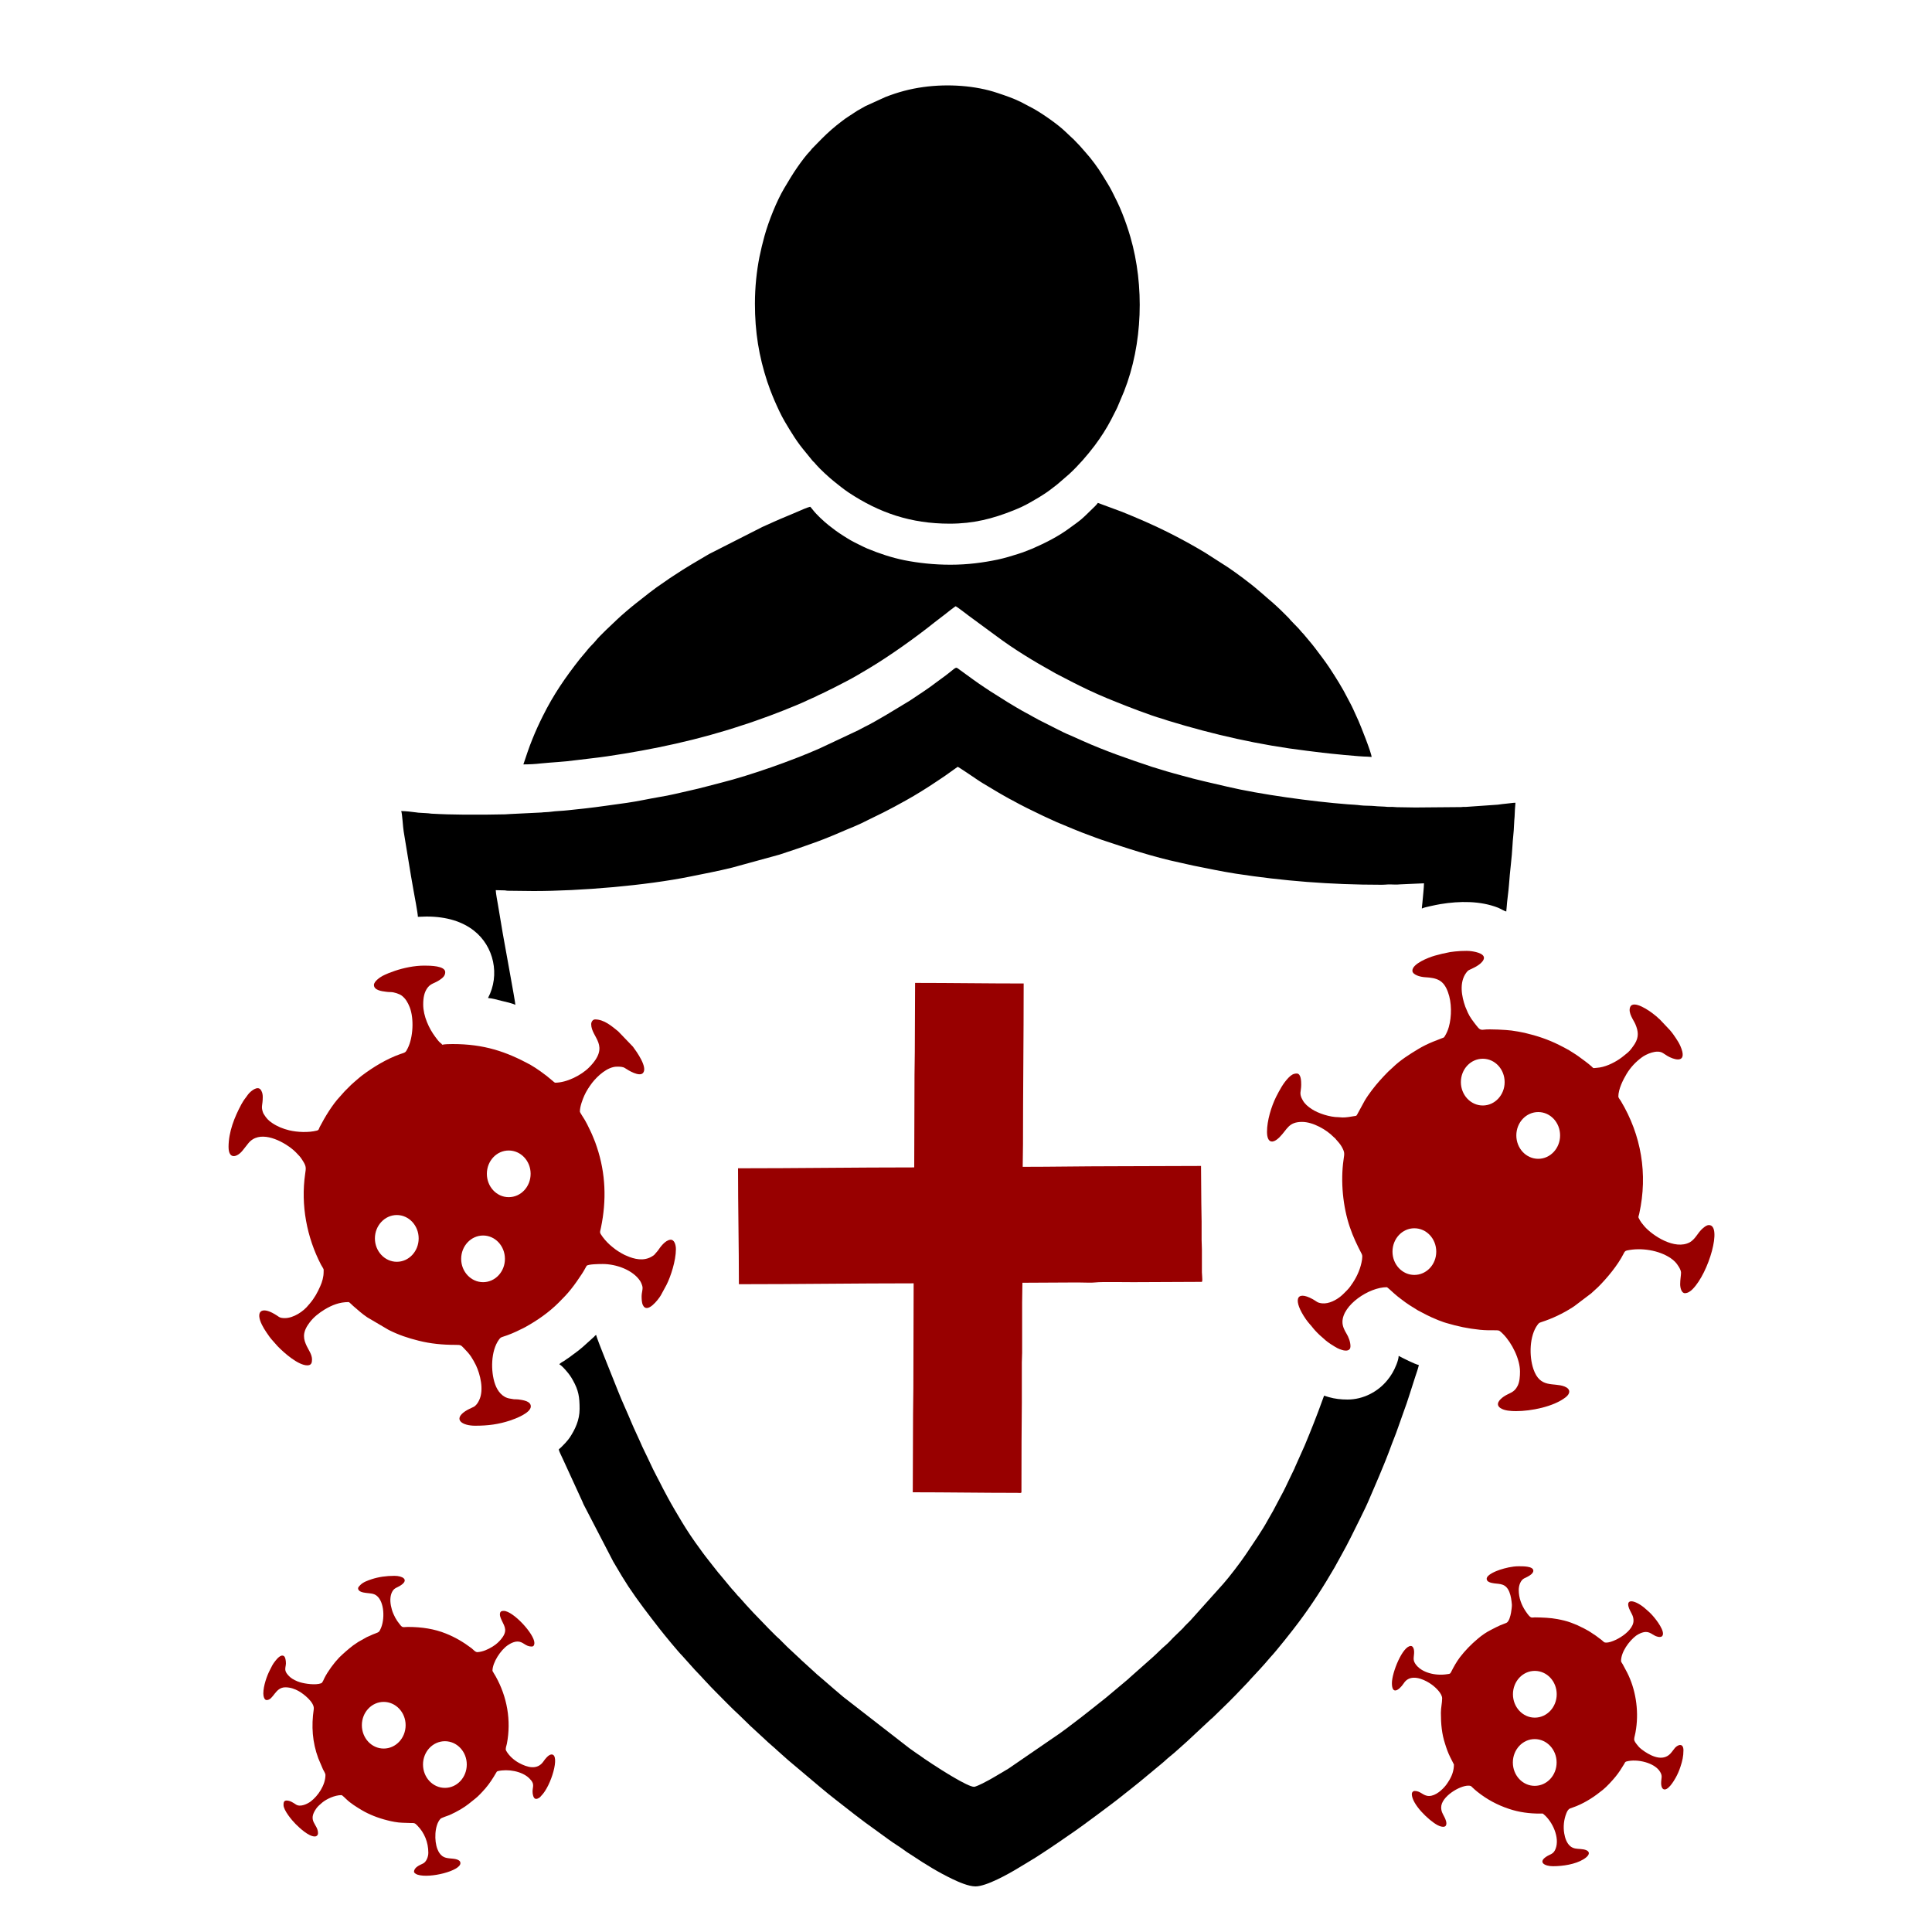
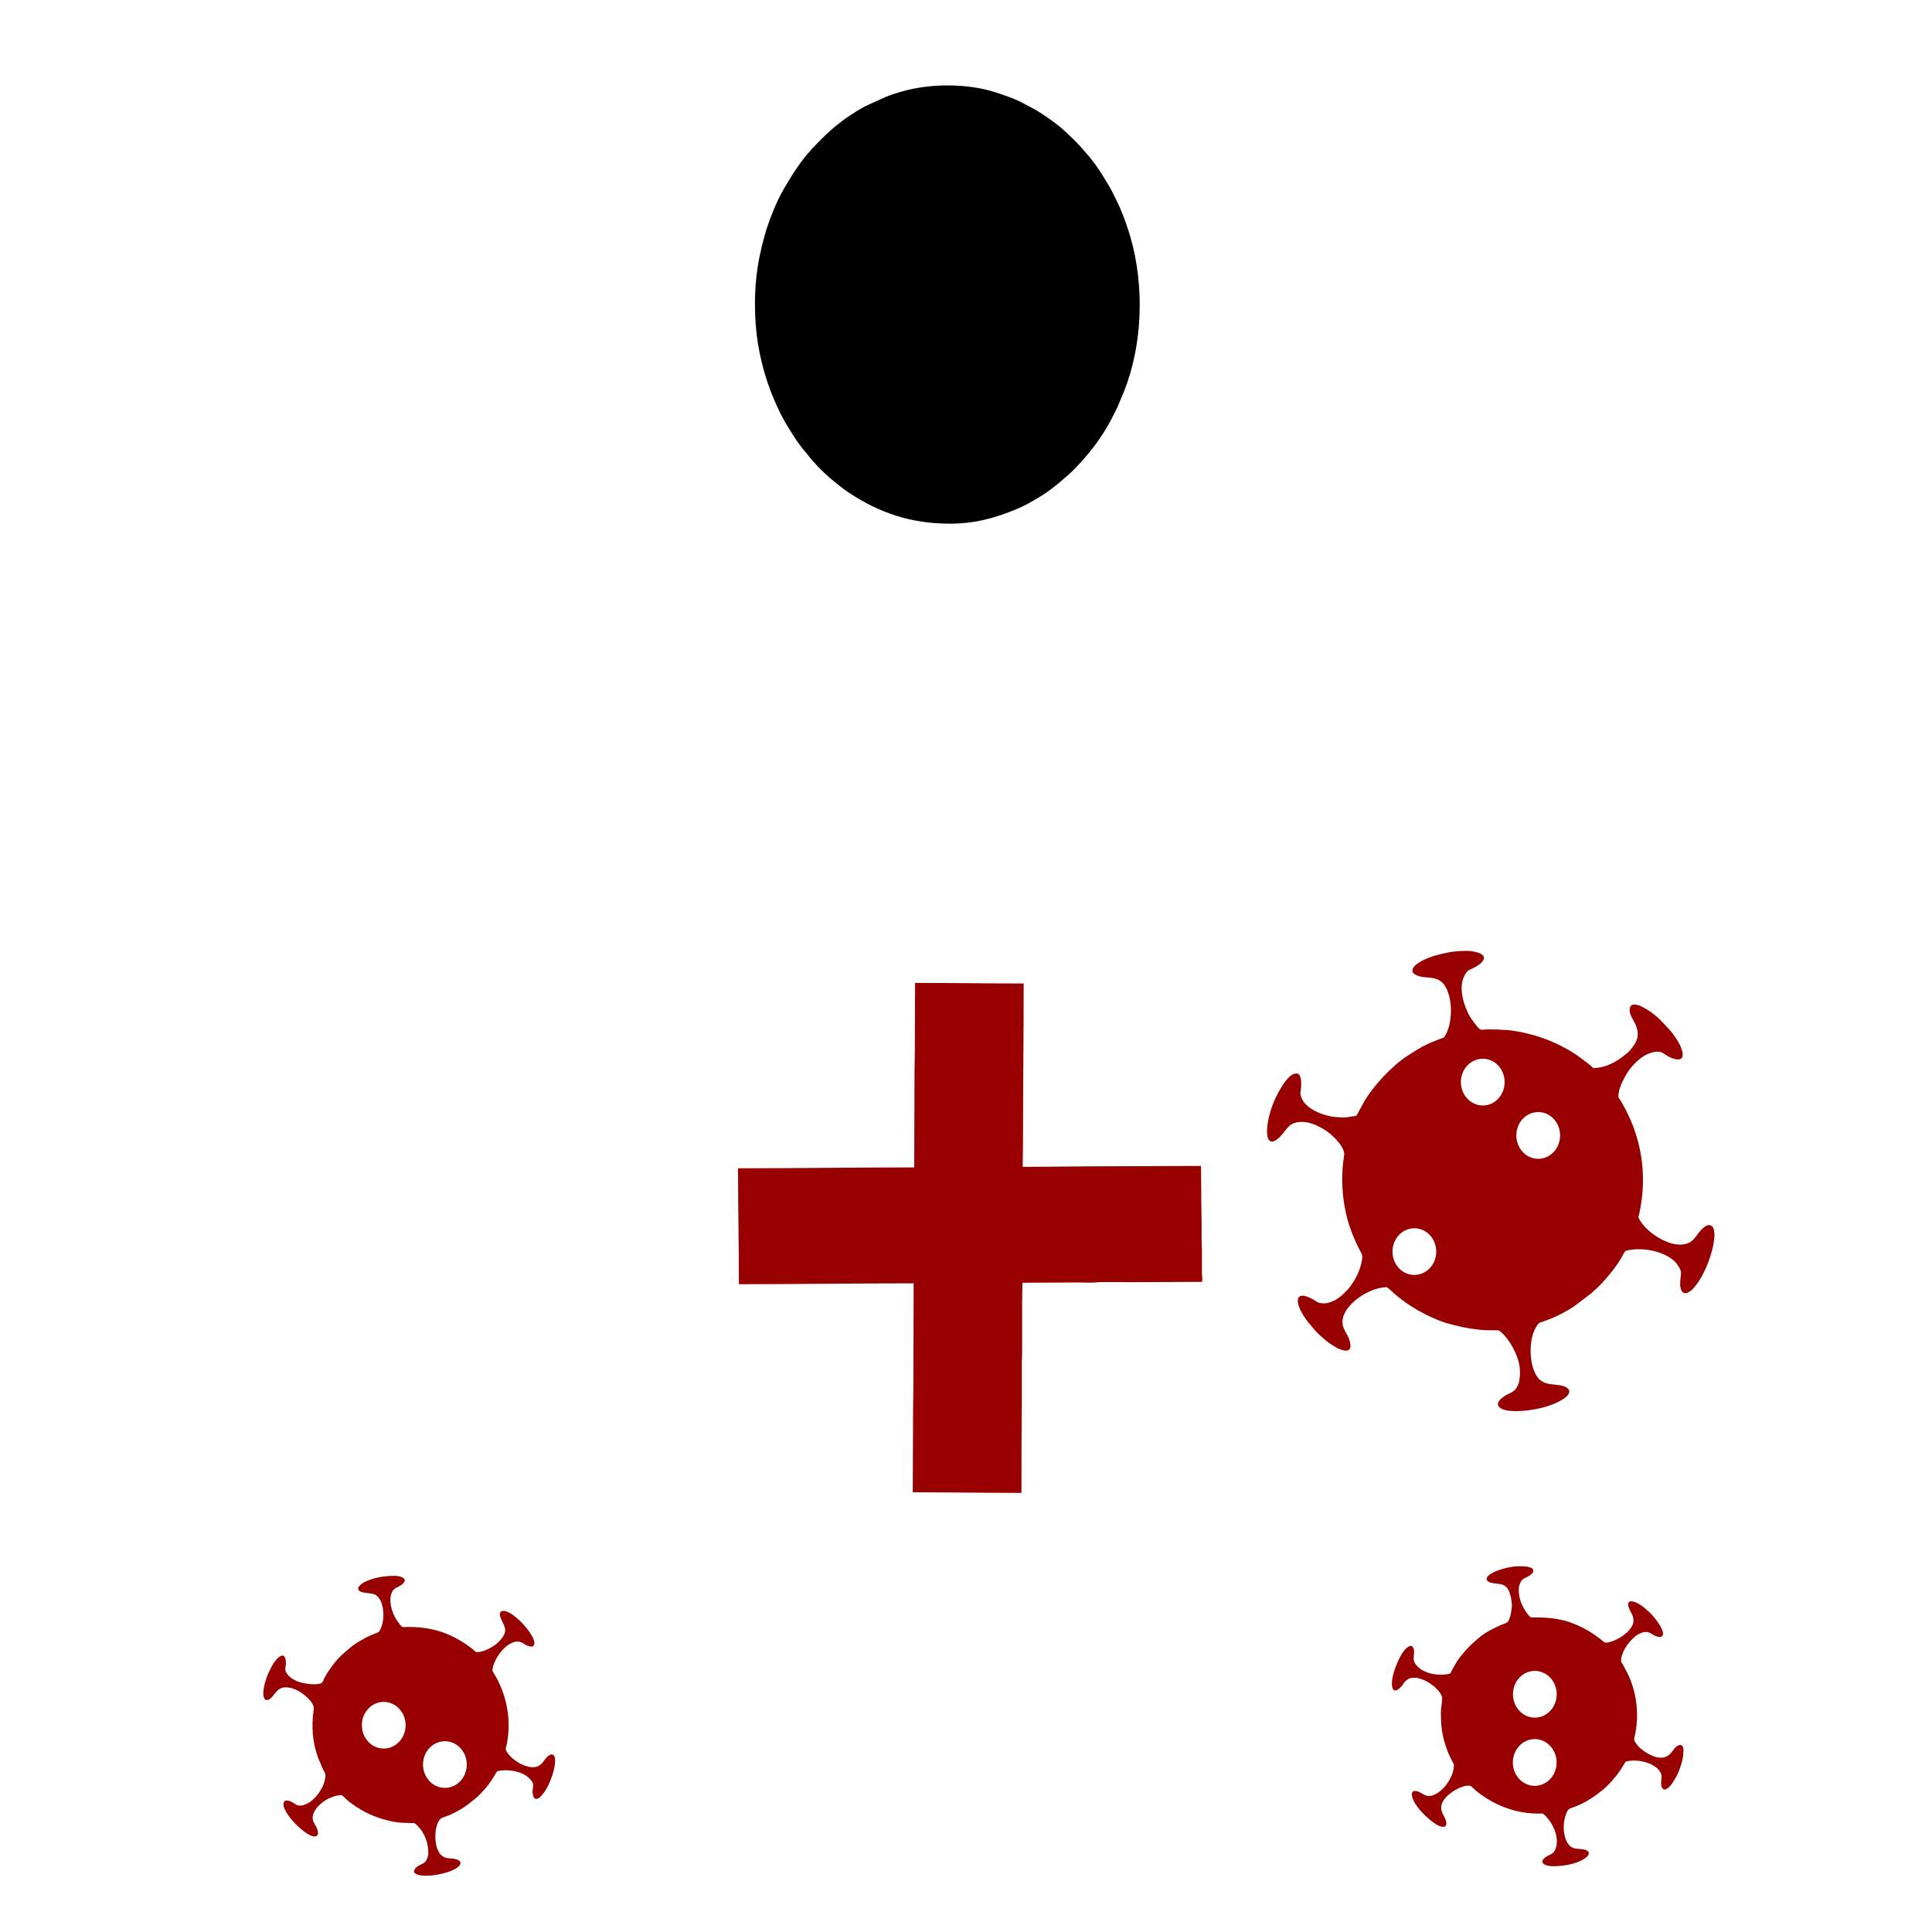
<svg xmlns="http://www.w3.org/2000/svg" xml:space="preserve" width="200px" height="200px" version="1.1" style="shape-rendering:geometricPrecision; text-rendering:geometricPrecision; image-rendering:optimizeQuality; fill-rule:evenodd; clip-rule:evenodd" viewBox="0 0 200 200">
  <defs>
    <style type="text/css">
   
    .fil0 {fill:black}
    .fil1 {fill:#980000}
   
  </style>
  </defs>
  <g id="Layer_x0020_1">
    <g id="_2913244445008">
      <path class="fil0" d="M78.15 31.44c0,2.93 0.41,5.43 1.28,8.08 0.06,0.17 0.11,0.3 0.17,0.47 0.05,0.17 0.12,0.34 0.18,0.5 0.13,0.32 0.24,0.62 0.38,0.94 0.33,0.75 0.67,1.51 1.08,2.21 0.33,0.55 0.65,1.1 1.01,1.64 0.09,0.14 0.18,0.26 0.27,0.4 0.18,0.27 0.37,0.5 0.57,0.76l1.05 1.29c0.06,0.06 0.11,0.1 0.17,0.16 0.07,0.07 0.08,0.1 0.14,0.17 0.46,0.53 1.38,1.37 1.89,1.78 0.49,0.39 0.98,0.79 1.5,1.14 3.18,2.11 6.45,3.23 10.47,3.23 2.48,0 4.46,-0.52 6.57,-1.36 0.16,-0.06 0.29,-0.12 0.46,-0.19 0.6,-0.25 1.19,-0.57 1.74,-0.9 0.16,-0.09 0.28,-0.16 0.43,-0.25 0.14,-0.08 0.26,-0.16 0.4,-0.25 0.53,-0.33 1.04,-0.72 1.53,-1.11l1.24 -1.07c0.97,-0.9 1.85,-1.91 2.66,-2.98 0.61,-0.82 1.19,-1.71 1.67,-2.63l0.56 -1.1c0.04,-0.08 0.06,-0.13 0.1,-0.21l0.69 -1.64c1.94,-4.91 2.12,-10.93 0.66,-15.98 -0.25,-0.86 -0.53,-1.67 -0.85,-2.47 -0.31,-0.79 -0.68,-1.52 -1.06,-2.27 -0.29,-0.58 -0.66,-1.12 -0.99,-1.68 -0.41,-0.69 -1.18,-1.73 -1.72,-2.32 -0.36,-0.39 -0.47,-0.57 -0.93,-1.03 -0.17,-0.16 -0.31,-0.35 -0.49,-0.49 -0.07,-0.06 -0.12,-0.11 -0.18,-0.17l-0.52 -0.49c-0.75,-0.73 -2.33,-1.83 -3.29,-2.37l-1.31 -0.69c-0.76,-0.38 -1.59,-0.66 -2.4,-0.93 -2.29,-0.78 -5.15,-0.97 -7.69,-0.62 -1.39,0.19 -2.64,0.53 -3.92,1.03l-2.07 0.94c-0.28,0.16 -0.56,0.31 -0.85,0.48l-1.19 0.78c-0.13,0.1 -0.25,0.19 -0.39,0.29 -0.76,0.57 -1.47,1.19 -2.13,1.86l-0.99 1.01c-0.07,0.08 -0.08,0.11 -0.15,0.19 -0.48,0.5 -0.92,1.1 -1.32,1.67 -0.51,0.72 -0.95,1.48 -1.4,2.23 -0.79,1.33 -1.62,3.42 -2.04,4.94 -0.2,0.72 -0.36,1.39 -0.52,2.16 -0.29,1.46 -0.47,3.12 -0.47,4.85z" />
-       <path class="fil0" d="M98.39 58.46c-1.69,0 -3.32,-0.18 -4.74,-0.46 -1.34,-0.27 -2.63,-0.7 -3.88,-1.22 -0.31,-0.14 -0.57,-0.26 -0.86,-0.41 -0.3,-0.15 -0.57,-0.28 -0.85,-0.44 -0.27,-0.17 -0.52,-0.3 -0.78,-0.48 -0.27,-0.17 -0.52,-0.34 -0.77,-0.52l-0.72 -0.55c-0.5,-0.4 -1.25,-1.09 -1.62,-1.57 -0.06,-0.08 -0.09,-0.1 -0.14,-0.17 -0.05,-0.06 -0.1,-0.14 -0.16,-0.18 -0.29,0.06 -0.97,0.36 -1.26,0.49l-1.23 0.52c-0.84,0.34 -1.65,0.72 -2.46,1.08l-5.53 2.81c-1.2,0.71 -2.41,1.4 -3.57,2.18 -0.18,0.12 -0.34,0.22 -0.52,0.34 -0.19,0.13 -0.34,0.24 -0.53,0.37 -1.05,0.69 -2.03,1.49 -3.02,2.27 -0.45,0.35 -1.48,1.23 -1.88,1.62 -0.51,0.48 -1.83,1.71 -2.21,2.2 -0.2,0.25 -0.62,0.64 -0.83,0.91 -0.25,0.33 -0.55,0.64 -0.8,0.96 -1.5,1.91 -2.72,3.67 -3.83,5.9 -0.39,0.78 -0.76,1.58 -1.09,2.41 -0.17,0.43 -0.33,0.83 -0.48,1.28l-0.45 1.33c0.6,0 1.22,-0.03 1.81,-0.1 1.17,-0.12 2.35,-0.16 3.5,-0.32 1.15,-0.15 2.24,-0.25 3.38,-0.42 4.76,-0.7 9.47,-1.71 13.97,-3.21 0.48,-0.16 0.96,-0.3 1.43,-0.48 0.46,-0.17 0.96,-0.34 1.42,-0.51l1.38 -0.53c0.67,-0.27 1.98,-0.79 2.68,-1.14 0.21,-0.1 0.43,-0.2 0.65,-0.29 0.12,-0.06 0.2,-0.1 0.31,-0.16 0.13,-0.06 0.22,-0.09 0.34,-0.15 0.43,-0.22 0.86,-0.42 1.28,-0.63l1.26 -0.65c0.8,-0.41 1.66,-0.93 2.43,-1.39 2.07,-1.24 4.73,-3.13 6.72,-4.72l1.08 -0.83c0.36,-0.28 0.72,-0.58 1.1,-0.84 0.16,0.05 0.87,0.62 1.06,0.75 0.1,0.08 0.17,0.13 0.26,0.2l2.91 2.14c1.82,1.36 3.91,2.63 5.88,3.72 0.11,0.06 0.19,0.11 0.3,0.17l1.8 0.93c0.21,0.1 0.41,0.2 0.62,0.31 1.24,0.62 2.52,1.18 3.81,1.69 1.13,0.46 3.64,1.43 4.71,1.72 0.24,0.07 0.44,0.15 0.67,0.22 4.67,1.43 9.46,2.52 14.34,3.11 0.51,0.06 1.1,0.14 1.62,0.2 0.65,0.08 3.87,0.41 4.66,0.41 0.18,0 0.23,0.03 0.43,0.03 -0.04,-0.5 -1.15,-3.26 -1.36,-3.74l-0.54 -1.19c-0.08,-0.19 -0.18,-0.37 -0.27,-0.55l-0.3 -0.57c-0.56,-1.11 -1.23,-2.17 -1.92,-3.22 -0.45,-0.67 -0.95,-1.32 -1.44,-1.97 -0.39,-0.52 -0.84,-1.02 -1.25,-1.52 -0.05,-0.05 -0.07,-0.06 -0.11,-0.11l-0.38 -0.44c-0.24,-0.26 -0.64,-0.64 -0.85,-0.88 -0.08,-0.1 -0.1,-0.14 -0.2,-0.23 -0.15,-0.15 -0.28,-0.28 -0.43,-0.43 -0.43,-0.44 -1.08,-1.04 -1.55,-1.43l-0.91 -0.79c-0.08,-0.06 -0.16,-0.13 -0.24,-0.2 -0.74,-0.66 -2.34,-1.84 -3.15,-2.38l-2.34 -1.5c-1.26,-0.76 -2.56,-1.47 -3.88,-2.13 -1.54,-0.77 -3.12,-1.45 -4.73,-2.1l-2.49 -0.92c-0.08,0.12 -0.2,0.25 -0.31,0.36l-1.03 1c-0.45,0.44 -1,0.82 -1.51,1.19 -1.2,0.9 -2.55,1.58 -3.92,2.18l-0.97 0.38c-0.17,0.05 -0.35,0.12 -0.51,0.17 -0.68,0.22 -1.39,0.43 -2.12,0.59 -1.49,0.31 -3.09,0.53 -4.89,0.53z" />
-       <path class="fil0" d="M57.91 141.25c0.19,0.05 0.65,0.58 0.77,0.73 0.26,0.3 0.43,0.55 0.63,0.91 0.58,1.04 0.69,1.71 0.69,2.97 0,1.16 -0.48,2.13 -1.01,2.94 -0.06,0.08 -0.11,0.14 -0.17,0.23 -0.18,0.23 -0.36,0.42 -0.57,0.63 -0.08,0.07 -0.12,0.13 -0.2,0.2 -0.07,0.07 -0.15,0.11 -0.21,0.19 0.07,0.28 0.29,0.67 0.41,0.95l2.06 4.49c0.04,0.09 0.06,0.17 0.11,0.26l3.06 5.9c0.08,0.15 0.17,0.29 0.26,0.44 0.42,0.72 0.85,1.44 1.31,2.14 1,1.51 2.11,2.94 3.22,4.37 0.44,0.57 1.97,2.43 2.36,2.81l1.3 1.45c0.74,0.76 1.44,1.57 2.2,2.32 0.8,0.8 1.58,1.62 2.41,2.38l1.06 1.03c0.07,0.07 0.11,0.12 0.18,0.17l1.44 1.33c0.36,0.36 0.99,0.86 1.28,1.15l0.91 0.81c0.08,0.07 0.1,0.08 0.18,0.16l3.37 2.84c0.26,0.22 0.5,0.42 0.76,0.63 0.26,0.2 0.51,0.4 0.77,0.61 0.97,0.77 3.02,2.37 3.91,2.98l1.61 1.17c0.53,0.39 1.11,0.73 1.64,1.12 0.26,0.2 0.54,0.36 0.81,0.54 1.33,0.89 2.7,1.73 4.14,2.42 0.63,0.3 1.66,0.76 2.38,0.76 1.14,0 3.45,-1.31 4.36,-1.86l1.44 -0.87c0.17,-0.11 0.31,-0.19 0.49,-0.3l0.95 -0.62c0.33,-0.21 0.63,-0.42 0.94,-0.63 0.16,-0.1 0.3,-0.2 0.46,-0.31l0.91 -0.63c0.96,-0.64 2.24,-1.59 3.18,-2.29 0.9,-0.68 1.8,-1.33 2.67,-2.04l0.86 -0.68c1.02,-0.8 2,-1.66 3,-2.47 0.28,-0.22 0.55,-0.5 0.83,-0.72 0.39,-0.3 1.38,-1.2 1.88,-1.65l2.42 -2.26c0.1,-0.07 0.13,-0.1 0.22,-0.19l1.57 -1.53c0.26,-0.27 0.52,-0.52 0.78,-0.79l1.34 -1.4c0.08,-0.08 0.09,-0.13 0.18,-0.21l0.92 -0.99c0.08,-0.1 0.1,-0.12 0.19,-0.21 0.26,-0.27 0.49,-0.56 0.74,-0.84 0.07,-0.07 0.09,-0.11 0.17,-0.2 0.65,-0.68 2.4,-2.9 2.97,-3.67 1.35,-1.8 2.57,-3.7 3.7,-5.65l0.69 -1.25c0.72,-1.27 1.34,-2.58 1.99,-3.88 0.32,-0.64 0.72,-1.47 1,-2.15l0.46 -1.07c0.16,-0.38 0.32,-0.73 0.47,-1.1 0.15,-0.37 0.31,-0.75 0.46,-1.11 0.15,-0.38 0.31,-0.74 0.45,-1.13 0.07,-0.2 0.14,-0.34 0.21,-0.55 0.27,-0.76 0.59,-1.49 0.85,-2.26l0.62 -1.75c0.31,-0.79 0.86,-2.61 1.16,-3.51 0.13,-0.39 0.28,-0.81 0.37,-1.2 -0.44,-0.1 -1.64,-0.71 -2.09,-0.95 -0.01,0.49 -0.41,1.37 -0.65,1.77 -0.17,0.28 -0.31,0.49 -0.51,0.73 -0.97,1.21 -2.51,2.02 -4.13,2.02 -0.68,0 -1.31,-0.07 -1.94,-0.25 -0.15,-0.05 -0.34,-0.11 -0.49,-0.15 -0.05,0.11 -0.11,0.31 -0.16,0.43 -0.57,1.59 -1.2,3.17 -1.85,4.73l-1.02 2.28c-0.03,0.09 -0.04,0.13 -0.09,0.21 -0.13,0.28 -0.26,0.54 -0.39,0.81 -0.32,0.66 -0.63,1.35 -0.99,1.99l-0.63 1.19c-0.19,0.39 -0.44,0.76 -0.64,1.14 -0.69,1.27 -1.53,2.44 -2.33,3.65 -0.55,0.82 -1.72,2.35 -2.35,3.06l-3.4 3.79c-0.21,0.21 -0.41,0.4 -0.6,0.6 -0.06,0.07 -0.07,0.09 -0.13,0.16l-1.06 1.03c-0.24,0.25 -0.47,0.51 -0.74,0.74 -0.48,0.4 -0.92,0.88 -1.4,1.3l-2.38 2.11c-0.06,0.06 -0.08,0.09 -0.16,0.15l-2.29 1.92c-1.15,0.9 -2.18,1.75 -3.37,2.64 -0.46,0.35 -0.9,0.69 -1.37,1.02l-5.33 3.66c-0.9,0.52 -1.75,1.07 -2.68,1.53 -0.16,0.08 -0.72,0.35 -0.88,0.35 -0.66,0 -3.47,-1.8 -4.32,-2.36 -0.28,-0.19 -0.53,-0.36 -0.81,-0.54 -0.14,-0.09 -0.25,-0.18 -0.38,-0.27 -0.14,-0.09 -0.26,-0.19 -0.4,-0.27 -0.27,-0.18 -0.52,-0.38 -0.79,-0.56l-6.8 -5.28c-0.25,-0.2 -0.47,-0.4 -0.73,-0.62 -0.07,-0.06 -0.09,-0.07 -0.17,-0.14l-0.9 -0.78c-0.36,-0.33 -0.93,-0.77 -1.25,-1.09l-1.24 -1.13c-0.13,-0.1 -0.22,-0.23 -0.35,-0.33l-1.21 -1.13c-0.06,-0.06 -0.11,-0.11 -0.17,-0.17l-0.66 -0.66c-0.13,-0.12 -0.23,-0.19 -0.35,-0.32 -0.24,-0.23 -0.45,-0.45 -0.68,-0.68l-1.65 -1.71c-0.48,-0.52 -0.97,-1.04 -1.43,-1.58 -0.06,-0.07 -0.11,-0.1 -0.17,-0.17 -0.21,-0.26 -0.41,-0.48 -0.63,-0.72l-1.21 -1.46c-0.06,-0.07 -0.09,-0.09 -0.15,-0.17l-1.04 -1.32c-0.2,-0.27 -0.4,-0.5 -0.59,-0.77 -0.1,-0.15 -0.18,-0.25 -0.28,-0.39 -0.67,-0.9 -1.3,-1.84 -1.88,-2.8 -0.51,-0.85 -1.01,-1.69 -1.48,-2.56l-0.47 -0.88c-0.44,-0.89 -0.94,-1.77 -1.35,-2.68 -0.34,-0.75 -0.74,-1.49 -1.06,-2.26l-0.64 -1.4c-0.06,-0.15 -0.14,-0.32 -0.2,-0.46 -0.46,-1.12 -0.97,-2.18 -1.41,-3.3l-1.53 -3.83c-0.08,-0.21 -0.71,-1.77 -0.73,-1.98 -0.11,0.03 -0.15,0.11 -0.22,0.18l-1.13 1.02c-0.16,0.13 -0.31,0.26 -0.48,0.4l-0.98 0.73c-0.19,0.12 -0.34,0.23 -0.51,0.35 -0.12,0.08 -0.46,0.23 -0.49,0.37z" />
-       <path class="fil0" d="M50.36 84.33l-2.42 0c-0.59,0 -1.1,-0.03 -1.66,-0.03 -0.3,0 -0.49,-0.03 -0.8,-0.03l-0.82 -0.04c-0.39,-0.06 -0.79,-0.06 -1.18,-0.09 -0.1,0 -0.27,-0.02 -0.39,-0.04 -0.46,-0.06 -1.11,-0.14 -1.56,-0.14 0.11,0.21 0.18,1.68 0.26,2.12 0.35,2.04 0.65,4.08 1.02,6.11 0.07,0.38 0.45,2.39 0.45,2.72l0.89 -0.03c2.11,0 3.72,0.53 4.91,1.46 2.07,1.62 2.72,4.59 1.46,6.97 0.43,0.04 1.04,0.2 1.45,0.31 0.39,0.09 1.05,0.24 1.38,0.4 0,-0.3 -1.16,-6.51 -1.3,-7.37l-0.5 -2.98c-0.06,-0.35 -0.22,-1.18 -0.23,-1.52 0.3,0 0.53,0.02 0.87,0.02 0.18,0 0.22,0.04 0.39,0.04l2.65 0.03c4.82,0 11.58,-0.56 16.22,-1.5 1.48,-0.3 2.91,-0.57 4.36,-0.93l4.88 -1.34 2.01 -0.67c0.86,-0.31 1.74,-0.6 2.6,-0.94 1.06,-0.41 2.08,-0.88 3.12,-1.3 0.51,-0.21 1.02,-0.46 1.51,-0.71l1.49 -0.73c0.41,-0.2 0.77,-0.41 1.17,-0.61l1.15 -0.63c1.12,-0.62 2.23,-1.32 3.29,-2.03 0.54,-0.36 1.07,-0.71 1.59,-1.1l0.52 -0.37c0.1,0.02 1.76,1.15 2.07,1.36 0.18,0.13 0.35,0.22 0.53,0.34l1.64 0.98c0.18,0.1 0.35,0.21 0.54,0.31l0.55 0.31c0.12,0.06 0.18,0.09 0.29,0.15 0.98,0.55 2.15,1.12 3.16,1.6 0.11,0.06 0.19,0.08 0.3,0.14l1.18 0.54c1.13,0.46 2.25,0.96 3.4,1.37 0.42,0.15 0.83,0.32 1.26,0.46 2.64,0.88 5.31,1.77 8.05,2.35l1.43 0.32c1.46,0.29 2.91,0.6 4.38,0.83 4.89,0.75 9.73,1.15 15.12,1.15 0.24,0 0.42,-0.02 0.61,-0.03 0.39,-0.02 0.92,0.04 1.28,-0.01l2.48 -0.11c0,0.44 -0.12,1.45 -0.16,1.97 -0.01,0.19 -0.06,0.43 -0.06,0.64 0.27,-0.13 0.65,-0.18 0.94,-0.26 0.33,-0.08 0.68,-0.14 1,-0.2 1.95,-0.32 4.11,-0.35 5.96,0.38 0.24,0.1 0.63,0.34 0.84,0.39 0,-0.13 0.02,-0.19 0.03,-0.34 0.05,-0.79 0.19,-1.64 0.25,-2.43 0.09,-1.39 0.3,-2.77 0.37,-4.18 0.02,-0.46 0.09,-0.96 0.12,-1.42l0.06 -1.08c0,-0.17 0.03,-0.19 0.03,-0.36 0.01,-0.49 0.05,-0.99 0.09,-1.45 -0.29,0 -0.62,0.07 -0.92,0.09 -0.28,0.03 -0.6,0.06 -0.91,0.11l-3.3 0.23c-0.18,0 -0.34,-0.01 -0.51,0.02l-4.73 0.04c-0.67,0 -1.24,-0.03 -1.9,-0.03 -0.2,0 -0.26,-0.03 -0.46,-0.03 -0.15,0 -0.35,0.01 -0.49,0 -0.43,-0.05 -0.97,-0.04 -1.4,-0.09 -0.35,-0.04 -1.03,-0.02 -1.4,-0.07 -0.43,-0.06 -0.93,-0.08 -1.36,-0.11 -3.64,-0.28 -9.1,-1.03 -12.44,-1.82 -1.58,-0.37 -3.19,-0.72 -4.74,-1.16 -0.53,-0.15 -1.01,-0.27 -1.54,-0.43 -0.26,-0.08 -0.5,-0.15 -0.75,-0.23 -0.24,-0.08 -0.5,-0.15 -0.76,-0.23 -2.43,-0.81 -4.8,-1.63 -7.14,-2.67l-1.36 -0.61c-0.46,-0.18 -0.9,-0.41 -1.34,-0.63l-1.96 -0.99c-0.12,-0.06 -0.19,-0.12 -0.32,-0.18 -0.13,-0.06 -0.2,-0.11 -0.31,-0.17 -0.13,-0.07 -0.22,-0.12 -0.32,-0.18l-0.32 -0.17c-0.64,-0.34 -1.25,-0.72 -1.87,-1.09l-1.81 -1.14c-0.2,-0.13 -0.39,-0.26 -0.59,-0.39 -0.41,-0.27 -0.78,-0.53 -1.17,-0.81l-1.42 -1.03c-0.47,-0.35 -0.26,-0.3 -1.41,0.57l-1.7 1.25c-0.67,0.48 -1.38,0.92 -2.06,1.39l-2.45 1.48c-0.73,0.42 -1.46,0.86 -2.22,1.23 -0.11,0.06 -0.21,0.11 -0.32,0.17 -0.13,0.06 -0.2,0.11 -0.32,0.17l-4.02 1.89c-2.78,1.23 -7.11,2.77 -10.21,3.55 -1.06,0.26 -2.07,0.56 -3.14,0.79 -1.08,0.24 -2.16,0.52 -3.25,0.69 -1.12,0.19 -2.21,0.44 -3.34,0.6 -1.43,0.19 -2.9,0.42 -4.34,0.58l-1.78 0.19c-0.61,0.07 -1.2,0.07 -1.82,0.16 -0.29,0.04 -0.64,0.03 -0.91,0.07l-3.28 0.16c-0.2,0 -0.26,0.03 -0.47,0.03 -0.67,0 -1.25,0.03 -1.94,0.03z" />
      <path class="fil1" d="M94.64 120.85c-6.09,0 -12.15,0.09 -18.24,0.09 0,4.02 0.09,7.97 0.09,12 6.04,0 12.05,-0.09 18.09,-0.09 0,3.64 -0.03,7.19 -0.03,10.83 0,0.93 -0.03,1.75 -0.03,2.68l-0.03 8.12c3.57,0 7.2,0.06 10.8,0.06 0.27,0 0.41,0.05 0.45,-0.06l0.01 -5.2c0,-1.39 0.03,-2.69 0.03,-4.09 0,-1.38 0,-2.77 0,-4.15 0,-0.37 0.03,-0.62 0.03,-0.99l0 -5.2c0,-0.72 0.03,-1.36 0.03,-2.06l5.72 -0.03c0.51,0 1.48,0.05 1.93,-0.01 0.35,-0.06 3.22,-0.02 3.83,-0.02l6.7 -0.03c0.09,0 0.17,0 0.26,0 0.13,0 0.14,0.02 0.17,-0.07 0.04,-0.11 -0.03,-0.77 -0.03,-0.92l0 -2.4c0,-0.36 -0.03,-0.6 -0.03,-0.95 0,-0.64 0,-1.27 0,-1.91 0,-0.67 -0.03,-1.23 -0.03,-1.91 0,-1.31 -0.03,-2.54 -0.03,-3.84 -3.11,0 -6.13,0.03 -9.23,0.03 -3.04,0 -6.18,0.06 -9.23,0.06 0,-0.79 0.03,-1.52 0.03,-2.34 0,-5.56 0.07,-11.1 0.07,-16.64 -3.76,0 -7.49,-0.06 -11.24,-0.06l-0.03 7.16c0,0.83 -0.03,1.58 -0.03,2.37 0,3.22 -0.03,6.37 -0.03,9.57z" />
-       <path class="fil1" d="M38.71 101.96c0,0.54 0.77,0.65 1.28,0.71 0.15,0.03 0.29,0.02 0.47,0.03 0.35,0.01 0.87,0.18 1.13,0.37 0.39,0.3 0.62,0.69 0.82,1.19 0.47,1.21 0.35,3.15 -0.2,4.25 -0.23,0.48 -0.26,0.43 -0.78,0.61 -1.39,0.49 -2.78,1.33 -3.96,2.22 -0.12,0.1 -0.27,0.21 -0.39,0.32 -0.13,0.11 -0.23,0.2 -0.36,0.31l-0.36 0.32c-0.24,0.23 -0.46,0.45 -0.69,0.69l-0.48 0.54c-0.77,0.81 -1.56,2.12 -2.08,3.12 -0.11,0.19 -0.07,0.34 -0.31,0.4 -0.87,0.22 -2.01,0.17 -2.86,-0.03 -0.65,-0.16 -1.22,-0.39 -1.77,-0.76 -0.35,-0.23 -0.61,-0.5 -0.83,-0.87 -0.08,-0.11 -0.09,-0.15 -0.14,-0.29 -0.19,-0.59 0,-0.66 0,-1.53 0,-0.23 -0.04,-0.43 -0.12,-0.59 -0.25,-0.6 -0.82,-0.23 -1.15,0.06 -0.2,0.17 -0.34,0.39 -0.5,0.61 -0.1,0.12 -0.14,0.19 -0.23,0.32 -0.07,0.12 -0.14,0.22 -0.21,0.35 -0.72,1.34 -1.33,2.86 -1.33,4.42 0,1.35 0.91,1.07 1.48,0.34l0.56 -0.71c1.12,-1.39 3.21,-0.39 4.28,0.38 0.11,0.07 0.17,0.14 0.26,0.2 0.28,0.22 0.52,0.48 0.75,0.73 0.16,0.18 0.28,0.37 0.41,0.58 0.32,0.53 0.27,0.7 0.19,1.27 -0.47,3.23 0.17,6.57 1.64,9.4 0.04,0.07 0.06,0.09 0.1,0.17 0.2,0.35 0.18,0.23 0.17,0.62 0,0.47 -0.15,1 -0.34,1.42 -0.29,0.67 -0.62,1.26 -1.08,1.8 -0.05,0.07 -0.07,0.08 -0.13,0.15 -0.52,0.67 -1.56,1.37 -2.47,1.37 -0.23,0 -0.48,-0.03 -0.61,-0.13 -0.15,-0.11 -0.29,-0.19 -0.45,-0.29 -1.39,-0.82 -1.98,-0.24 -1.3,1.12 0.15,0.3 0.29,0.52 0.47,0.79 0.21,0.32 0.42,0.61 0.68,0.89l0.46 0.52c0.69,0.72 2.15,1.99 3.08,1.99 0.42,0 0.49,-0.27 0.49,-0.61 0,-0.51 -0.36,-0.99 -0.55,-1.39 -0.15,-0.33 -0.28,-0.63 -0.28,-1.04 0,-0.55 0.32,-1.05 0.57,-1.38 0.42,-0.57 0.98,-1 1.58,-1.37 0.76,-0.45 1.52,-0.76 2.47,-0.76 0.08,0 0.44,0.39 0.55,0.47 0.48,0.41 0.82,0.73 1.38,1.11l2.21 1.3c1.01,0.51 1.98,0.84 3.11,1.12 1.23,0.31 2.48,0.43 3.8,0.43 0.62,0 0.56,0.02 0.97,0.44 0.25,0.25 0.44,0.47 0.65,0.77 0.19,0.29 0.35,0.58 0.51,0.9 0.44,0.93 0.85,2.56 0.33,3.62 -0.12,0.27 -0.33,0.58 -0.59,0.7 -0.31,0.15 -0.56,0.25 -0.85,0.44 -1.27,0.85 -0.33,1.5 1.03,1.5 1.37,0 2.43,-0.15 3.62,-0.54 0.54,-0.18 2.14,-0.78 2.14,-1.46 0,-0.56 -0.86,-0.66 -1.28,-0.72 -0.15,-0.02 -0.29,-0.01 -0.47,-0.02l-0.42 -0.07c-0.77,-0.12 -1.28,-0.77 -1.53,-1.49 -0.47,-1.34 -0.44,-3.46 0.4,-4.61 0.13,-0.17 0.16,-0.22 0.38,-0.29 0.67,-0.21 1.28,-0.47 1.89,-0.78 0.16,-0.08 0.31,-0.14 0.46,-0.23 1.26,-0.7 2.44,-1.52 3.47,-2.55 0.46,-0.46 0.89,-0.9 1.28,-1.4 0.4,-0.5 0.76,-1.03 1.11,-1.56 0.09,-0.13 0.17,-0.28 0.25,-0.41 0.03,-0.05 0.22,-0.41 0.24,-0.43 0.2,-0.17 1.3,-0.18 1.66,-0.18 1.41,0 3.13,0.62 3.88,1.76 0.09,0.14 0.25,0.5 0.25,0.7 0,0.27 -0.1,0.57 -0.1,0.86 0,0.3 0.01,0.68 0.13,0.93 0.44,0.95 1.6,-0.57 1.86,-1.01l0.59 -1.09c0.43,-0.85 0.97,-2.49 0.97,-3.69 0,-0.44 -0.16,-1.03 -0.6,-0.97 -0.53,0.08 -1,0.73 -1.27,1.13l-0.37 0.43c-0.78,0.62 -1.69,0.55 -2.57,0.22 -0.18,-0.07 -0.3,-0.12 -0.48,-0.2 -0.45,-0.23 -0.88,-0.49 -1.27,-0.82 -0.39,-0.31 -0.72,-0.65 -1.02,-1.05 -0.35,-0.5 -0.3,-0.4 -0.18,-0.96 0.59,-2.83 0.49,-5.62 -0.42,-8.34 -0.11,-0.36 -0.23,-0.65 -0.37,-0.99 -0.19,-0.49 -0.42,-0.92 -0.64,-1.38 -0.09,-0.17 -0.15,-0.28 -0.24,-0.44 -0.08,-0.15 -0.51,-0.77 -0.51,-0.87 0,-0.54 0.29,-1.28 0.46,-1.66 0.21,-0.47 0.5,-0.91 0.81,-1.32 0.54,-0.69 1.58,-1.67 2.57,-1.67 0.29,0 0.61,0 0.83,0.15 0.37,0.25 1.48,0.92 1.86,0.51 0.52,-0.58 -0.66,-2.22 -1.04,-2.73l-1.53 -1.59c-0.66,-0.53 -1.45,-1.23 -2.39,-1.23 -0.24,0 -0.4,0.26 -0.4,0.49 0,1.41 2.05,2.19 -0.21,4.47 -0.82,0.83 -2.34,1.59 -3.52,1.59 -0.04,0 -0.21,-0.13 -0.25,-0.18 -0.4,-0.35 -0.82,-0.68 -1.26,-0.99 -0.34,-0.24 -0.71,-0.49 -1.08,-0.7 -2.5,-1.35 -4.77,-2.13 -8.02,-2.13 -0.3,0 -0.85,0.01 -1.08,0.07 -0.07,-0.11 -0.09,-0.11 -0.19,-0.19 -0.13,-0.09 -0.42,-0.46 -0.52,-0.61 -0.65,-0.86 -1.26,-2.16 -1.26,-3.36 0,-0.66 0.09,-1.3 0.49,-1.79 0.33,-0.4 0.67,-0.4 1.19,-0.74 0.31,-0.21 0.6,-0.43 0.6,-0.82 0,-0.66 -1.53,-0.68 -2.16,-0.68 -1.03,0 -2.13,0.23 -3.05,0.54 -0.45,0.15 -0.88,0.32 -1.29,0.53 -0.26,0.14 -0.88,0.57 -0.88,0.93zm11.3 25.94c1.25,0 2.26,1.08 2.26,2.42 0,1.33 -1.01,2.41 -2.26,2.41 -1.25,0 -2.27,-1.08 -2.27,-2.41 0,-1.34 1.02,-2.42 2.27,-2.42zm2.65 -8.8c1.26,0 2.27,1.08 2.27,2.41 0,1.34 -1.01,2.42 -2.27,2.42 -1.25,0 -2.26,-1.08 -2.26,-2.42 0,-1.33 1.01,-2.41 2.26,-2.41zm-11.58 6.68c1.25,0 2.26,1.09 2.26,2.42 0,1.33 -1.01,2.42 -2.26,2.42 -1.25,0 -2.27,-1.09 -2.27,-2.42 0,-1.33 1.02,-2.42 2.27,-2.42z" />
      <path class="fil1" d="M146.21 100.48c0,0.44 0.82,0.65 1.29,0.68 1.27,0.07 1.94,0.3 2.39,1.54 0.4,1.06 0.4,2.53 0.09,3.62 -0.1,0.35 -0.23,0.64 -0.41,0.94 -0.09,0.14 -0.1,0.15 -0.26,0.2l-0.97 0.38c-0.52,0.21 -1.05,0.47 -1.53,0.76 -0.91,0.55 -1.85,1.14 -2.62,1.89l-0.49 0.45c-0.6,0.61 -1.16,1.22 -1.68,1.91 -0.25,0.33 -0.52,0.71 -0.74,1.08l-0.79 1.45c-0.08,0.15 -0.11,0.13 -0.3,0.16 -0.32,0.06 -0.88,0.15 -1.21,0.14l-0.43 -0.03c-0.86,0 -2.07,-0.38 -2.78,-0.85 -0.36,-0.24 -0.7,-0.52 -0.91,-0.9 -0.42,-0.72 -0.16,-0.88 -0.16,-1.6 0,-0.37 -0.01,-1.17 -0.46,-1.17 -0.36,0 -0.59,0.17 -0.83,0.41 -0.57,0.58 -0.93,1.27 -1.31,2.01 -0.5,1.01 -0.94,2.46 -0.94,3.61 0,1.14 0.56,1.3 1.3,0.56 0.81,-0.81 0.91,-1.58 2.33,-1.58 1.15,0 2.55,0.83 3.24,1.54 0.05,0.04 0.07,0.06 0.11,0.1 0.1,0.07 0.05,0.03 0.12,0.12 0.23,0.27 0.46,0.5 0.64,0.82 0.31,0.57 0.28,0.67 0.19,1.29 -0.34,2.31 -0.06,4.95 0.64,7.01 0.34,1.01 0.76,1.88 1.24,2.8 0.08,0.16 0.05,0.37 0.03,0.56 -0.13,0.88 -0.5,1.72 -0.95,2.4 -0.18,0.27 -0.36,0.54 -0.59,0.77 -0.23,0.23 -0.43,0.45 -0.69,0.66 -0.42,0.34 -1.19,0.79 -1.92,0.71 -0.51,-0.06 -0.53,-0.19 -0.94,-0.42 -1.81,-1 -2.05,0.15 -0.73,2.06 0.3,0.43 0.53,0.63 0.77,0.95 0.17,0.22 0.66,0.72 0.87,0.88 0.08,0.07 0.1,0.08 0.18,0.16 0.28,0.27 0.67,0.55 1.01,0.75 0.3,0.19 0.54,0.34 0.93,0.45 0.39,0.12 0.86,0.11 0.86,-0.38 0,-0.46 -0.2,-0.97 -0.42,-1.33 -0.18,-0.3 -0.41,-0.72 -0.41,-1.19 0,-1.75 2.75,-3.6 4.59,-3.6 0.07,0 0.65,0.56 0.75,0.64 0.26,0.23 0.49,0.42 0.78,0.63 0.53,0.42 1.11,0.78 1.69,1.13l0.92 0.48c0.17,0.09 0.3,0.15 0.48,0.23 0.16,0.07 0.33,0.14 0.49,0.21 0.15,0.07 0.33,0.14 0.51,0.2 0.19,0.07 0.33,0.13 0.52,0.18 1.26,0.37 2.21,0.57 3.52,0.71 0.51,0.05 1.13,0.06 1.7,0.05 0.3,0 0.36,0.08 0.68,0.39 0.92,0.93 1.75,2.6 1.75,3.89 0,0.49 -0.04,1.05 -0.24,1.46 -0.38,0.76 -0.84,0.71 -1.45,1.13 -0.42,0.29 -0.9,0.79 -0.34,1.18 0.41,0.28 1.11,0.32 1.62,0.32 1.54,0 3.87,-0.45 5.13,-1.43 0.51,-0.39 0.53,-0.87 -0.11,-1.12 -1.12,-0.44 -2.53,0.23 -3.22,-1.8 -0.46,-1.34 -0.42,-3.46 0.43,-4.59 0.15,-0.2 0.15,-0.19 0.4,-0.28 1.12,-0.36 2.23,-0.89 3.21,-1.52 0.08,-0.05 0.13,-0.08 0.21,-0.14l1.73 -1.31 0.71 -0.65c0.94,-0.94 2.03,-2.25 2.64,-3.45 0.09,-0.17 0.13,-0.29 0.34,-0.34 1.52,-0.33 3.35,-0.01 4.53,0.79 0.16,0.11 0.34,0.25 0.47,0.39 0.21,0.21 0.61,0.79 0.61,1.11 0,0.3 -0.09,0.71 -0.09,1.2 0,0.38 0.14,0.93 0.49,0.93 0.31,0 0.59,-0.21 0.79,-0.41 1.7,-1.71 3.09,-6.64 1.7,-6.64 -0.25,0 -0.44,0.18 -0.61,0.31 -0.29,0.24 -0.5,0.55 -0.72,0.85 -0.17,0.23 -0.4,0.48 -0.65,0.62 -1.55,0.84 -3.86,-0.69 -4.7,-1.65l-0.3 -0.37c-0.11,-0.15 -0.18,-0.27 -0.27,-0.45 -0.06,-0.12 -0.06,-0.09 -0.04,-0.23 0.03,-0.08 0.06,-0.18 0.08,-0.29 0.89,-4.07 0.21,-8.1 -1.92,-11.65 -0.06,-0.08 -0.25,-0.34 -0.25,-0.43 0,-0.79 0.49,-1.75 0.86,-2.37 0.4,-0.66 0.94,-1.24 1.57,-1.7 0.42,-0.32 1.57,-0.86 2.2,-0.44 0.16,0.11 0.29,0.19 0.45,0.29 0.57,0.34 1.83,0.78 1.54,-0.46 -0.08,-0.33 -0.26,-0.73 -0.41,-0.98 -0.19,-0.3 -0.34,-0.55 -0.55,-0.83 -0.11,-0.14 -0.2,-0.27 -0.32,-0.4l-1.01 -1.07c-0.07,-0.07 -0.1,-0.1 -0.18,-0.16 -0.08,-0.07 -0.11,-0.11 -0.19,-0.18 -0.14,-0.11 -0.26,-0.2 -0.39,-0.31 -0.28,-0.22 -2.02,-1.48 -2.35,-0.66 -0.23,0.61 0.37,1.34 0.55,1.78 0.3,0.71 0.37,1.31 -0.07,2.02 -0.17,0.26 -0.47,0.69 -0.71,0.89 -0.33,0.26 -0.53,0.45 -0.9,0.7 -0.63,0.42 -1.51,0.84 -2.31,0.89 -0.45,0.03 -0.29,0.1 -0.57,-0.16 -0.42,-0.37 -0.88,-0.69 -1.34,-1.03 -0.16,-0.12 -0.31,-0.21 -0.48,-0.32 -0.17,-0.11 -0.32,-0.2 -0.49,-0.31 -0.35,-0.2 -0.68,-0.37 -1.04,-0.55 -1.14,-0.57 -2.28,-0.95 -3.56,-1.25 -0.44,-0.1 -0.88,-0.17 -1.36,-0.24 -0.52,-0.07 -2.3,-0.17 -2.86,-0.09 -0.41,0.06 -0.51,-0.1 -0.8,-0.46 -0.31,-0.4 -0.65,-0.83 -0.86,-1.3l-0.26 -0.61c-0.39,-1.08 -0.65,-2.53 0.1,-3.53 0.21,-0.28 0.25,-0.25 0.56,-0.4 0.24,-0.12 0.42,-0.2 0.64,-0.35 0.2,-0.13 0.35,-0.26 0.5,-0.45 0.52,-0.72 -0.67,-0.95 -1.15,-1.02 -0.59,-0.09 -1.66,0 -2.23,0.09 -0.59,0.11 -1.05,0.22 -1.58,0.37 -0.67,0.19 -2.32,0.84 -2.32,1.55zm13.03 14.64c1.25,0 2.26,1.08 2.26,2.42 0,1.33 -1.01,2.42 -2.26,2.42 -1.26,0 -2.27,-1.09 -2.27,-2.42 0,-1.34 1.01,-2.42 2.27,-2.42zm-5.74 -5.52c1.25,0 2.26,1.08 2.26,2.42 0,1.33 -1.01,2.42 -2.26,2.42 -1.26,0 -2.27,-1.09 -2.27,-2.42 0,-1.34 1.01,-2.42 2.27,-2.42zm-7.09 17.55c1.26,0 2.27,1.08 2.27,2.42 0,1.33 -1.01,2.41 -2.27,2.41 -1.25,0 -2.26,-1.08 -2.26,-2.41 0,-1.34 1.01,-2.42 2.26,-2.42z" />
      <path class="fil1" d="M37.07 164.42c0,0.36 0.53,0.44 0.84,0.48 0.38,0.05 0.76,0.04 1.06,0.27 0.85,0.64 0.88,2.53 0.42,3.47 -0.14,0.3 -0.16,0.31 -0.47,0.43 -0.21,0.08 -0.45,0.17 -0.64,0.27 -0.11,0.05 -0.19,0.08 -0.3,0.13l-0.89 0.5c-0.19,0.13 -0.34,0.23 -0.53,0.36 -0.51,0.39 -0.99,0.81 -1.45,1.26 -0.54,0.56 -1.17,1.42 -1.52,2.11 -0.08,0.15 -0.19,0.49 -0.34,0.55 -0.58,0.22 -1.68,0.05 -2.18,-0.1 -0.33,-0.09 -0.81,-0.33 -1.02,-0.52 -0.85,-0.76 -0.38,-0.99 -0.46,-1.63 -0.03,-0.23 -0.06,-0.47 -0.21,-0.57 -0.32,-0.2 -0.72,0.31 -0.88,0.51 -0.25,0.3 -0.39,0.59 -0.57,0.96 -0.29,0.56 -0.67,1.6 -0.67,2.41 0,0.26 0.09,0.68 0.34,0.68 0.72,0 0.86,-1.32 1.94,-1.32 0.53,0 0.99,0.18 1.34,0.37 0.52,0.28 1.7,1.19 1.6,1.89 -0.26,1.76 -0.15,3.42 0.47,5.09l0.48 1.13c0.07,0.15 0.26,0.43 0.26,0.59 0,1.04 -0.76,2.17 -1.53,2.75 -0.32,0.24 -1.06,0.61 -1.51,0.32 -0.28,-0.18 -0.61,-0.42 -0.99,-0.42 -0.29,0 -0.31,0.24 -0.31,0.46 0,0.56 0.88,1.6 1.25,1.97 0.42,0.42 1.35,1.29 1.98,1.29 0.2,0 0.34,-0.14 0.34,-0.34 0,-0.95 -1.12,-1.21 -0.19,-2.54 0.17,-0.25 0.4,-0.43 0.64,-0.64 0.44,-0.36 1.28,-0.76 1.98,-0.76 0.08,0 0.4,0.33 0.49,0.41 0.46,0.45 1.07,0.82 1.62,1.15 0.76,0.45 1.68,0.81 2.64,1.05 0.41,0.11 1.07,0.24 1.56,0.25l0.89 0.03c0.07,0 0.15,0 0.22,0 0.22,0.01 0.29,0.13 0.44,0.27 0.72,0.73 1.13,1.72 1.13,2.81 0,0.46 -0.24,0.97 -0.55,1.11 -0.37,0.18 -0.93,0.4 -0.93,0.86 0,0.13 0.27,0.27 0.38,0.3 1.26,0.4 4.42,-0.4 4.42,-1.19 0,-0.21 -0.13,-0.3 -0.33,-0.38 -0.49,-0.17 -1.1,-0.04 -1.53,-0.35 -0.24,-0.18 -0.39,-0.41 -0.51,-0.71 -0.35,-0.85 -0.32,-2.48 0.3,-3.15 0.1,-0.12 0.77,-0.32 0.93,-0.39 0.4,-0.18 0.8,-0.38 1.17,-0.6 0.7,-0.42 0.95,-0.67 1.5,-1.1 0.29,-0.22 0.73,-0.69 0.97,-0.97 0.04,-0.05 0.07,-0.06 0.1,-0.11 0.41,-0.48 0.76,-1.02 1.08,-1.57 0.07,-0.12 0.08,-0.18 0.22,-0.21 1.01,-0.23 2.47,0 3.23,0.75 0.68,0.66 0.27,0.89 0.35,1.55 0.07,0.48 0.23,0.75 0.67,0.47 0.09,-0.05 0.15,-0.13 0.22,-0.21 1.03,-1.02 1.98,-4.28 1.07,-4.28 -0.31,0 -0.69,0.49 -0.84,0.72 -0.64,0.93 -1.68,0.62 -2.53,0.16 -0.53,-0.29 -1.05,-0.75 -1.34,-1.28 -0.1,-0.19 0.04,-0.49 0.08,-0.7 0.47,-2.43 0.02,-4.88 -1.16,-6.99 -0.04,-0.07 -0.33,-0.54 -0.33,-0.56 0,-0.88 0.86,-2.17 1.59,-2.66 0.1,-0.06 0.18,-0.12 0.28,-0.17 0.18,-0.1 0.49,-0.22 0.75,-0.21 0.59,0.02 0.78,0.52 1.44,0.52 0.22,0 0.28,-0.19 0.28,-0.37 0,-0.94 -2.22,-3.32 -3.17,-3.32 -0.3,0 -0.4,0.1 -0.4,0.39 0,0.12 0.06,0.29 0.1,0.39 0.28,0.7 0.73,1.11 0.2,1.91 -0.23,0.33 -0.46,0.57 -0.77,0.81 -0.12,0.08 -0.18,0.13 -0.31,0.21 -0.47,0.28 -0.95,0.51 -1.53,0.56 -0.23,0.02 -0.46,-0.28 -0.63,-0.41 -0.84,-0.63 -1.68,-1.13 -2.66,-1.52 -1.17,-0.47 -2.46,-0.68 -3.94,-0.68 -0.61,0 -0.5,0.19 -1.07,-0.59l-0.22 -0.36c-0.13,-0.26 -0.26,-0.51 -0.35,-0.83 -0.16,-0.54 -0.25,-1.2 -0.03,-1.74 0.24,-0.56 0.55,-0.51 0.98,-0.81 0.83,-0.57 0.15,-0.96 -0.69,-0.96 -0.84,0 -1.63,0.11 -2.36,0.35 -0.41,0.14 -0.86,0.29 -1.16,0.59 -0.07,0.08 -0.24,0.22 -0.24,0.35zm8.99 15.83c1.25,0 2.26,1.08 2.26,2.41 0,1.34 -1.01,2.42 -2.26,2.42 -1.26,0 -2.27,-1.08 -2.27,-2.42 0,-1.33 1.01,-2.41 2.27,-2.41zm-6.34 -4.07c1.25,0 2.27,1.08 2.27,2.41 0,1.34 -1.02,2.42 -2.27,2.42 -1.25,0 -2.26,-1.08 -2.26,-2.42 0,-1.33 1.01,-2.41 2.26,-2.41z" />
      <path class="fil1" d="M153.9 163.44c0,0.33 0.45,0.42 0.79,0.47 0.56,0.08 1.2,-0.01 1.56,0.9 0.16,0.4 0.22,0.85 0.26,1.31 0.01,0.16 -0.06,0.69 -0.09,0.83 -0.05,0.29 -0.2,0.93 -0.48,1.05l-0.66 0.26c-0.3,0.13 -0.55,0.27 -0.85,0.42 -0.52,0.25 -1.03,0.6 -1.47,0.98 -0.68,0.57 -1.29,1.2 -1.83,1.9 -0.36,0.48 -0.65,1 -0.92,1.54 -0.1,0.2 -0.16,0.17 -0.4,0.21 -1.17,0.19 -2.67,-0.13 -3.3,-1.08 -0.29,-0.43 -0.12,-0.73 -0.12,-1.23 0,-0.26 -0.1,-0.61 -0.34,-0.61 -0.85,0 -1.96,2.74 -1.96,3.85 0,1.23 0.72,0.75 1.21,0.04 0.11,-0.17 0.22,-0.3 0.39,-0.41 0.77,-0.51 1.96,0.1 2.54,0.53 0.4,0.29 1.05,0.91 1.06,1.4 0,0.49 -0.13,0.97 -0.13,1.51 0,1.17 0.1,2.2 0.43,3.2 0.15,0.49 0.31,0.94 0.53,1.38l0.39 0.77c0,0.63 -0.21,1.19 -0.51,1.67 -0.09,0.14 -0.19,0.31 -0.3,0.45 -0.37,0.48 -1.08,1.14 -1.77,1.14 -0.62,0 -0.85,-0.52 -1.48,-0.52 -0.17,0 -0.3,0.14 -0.3,0.31 0,1.07 1.76,2.74 2.65,3.22 0.2,0.11 0.71,0.31 0.87,0.06 0.16,-0.24 -0.04,-0.69 -0.14,-0.88 -0.17,-0.34 -0.34,-0.57 -0.34,-1.01 0,-1.11 1.9,-2.25 2.8,-2.25 0.36,0 0.31,0.1 0.56,0.3 0.05,0.05 0.08,0.07 0.13,0.12 0.06,0.06 0.06,0.05 0.12,0.1 0.05,0.05 0.07,0.06 0.13,0.11 0.99,0.79 2.08,1.38 3.3,1.78 1.01,0.34 2.12,0.49 3.2,0.48 0.25,0 0.25,-0.04 0.38,0.08 0.9,0.75 1.68,2.41 1.22,3.58 -0.23,0.57 -0.54,0.52 -0.97,0.81 -0.87,0.58 -0.14,0.98 0.7,0.98 1.04,0 2.31,-0.2 3.15,-0.71 0.9,-0.55 0.67,-1.01 -0.29,-1.07 -0.38,-0.03 -0.72,-0.02 -1.05,-0.28 -0.38,-0.31 -0.56,-0.85 -0.64,-1.33 -0.12,-0.69 -0.04,-1.45 0.22,-2.09 0.07,-0.18 0.18,-0.42 0.39,-0.5l0.65 -0.24c1.04,-0.43 1.9,-1.01 2.74,-1.69 0.4,-0.32 1.01,-0.99 1.31,-1.36 0.33,-0.4 0.63,-0.87 0.9,-1.32 0.08,-0.14 0.07,-0.2 0.22,-0.25 1.11,-0.31 2.95,0.13 3.5,1.08 0.27,0.45 0.1,0.63 0.1,1.17 0,0.25 0.06,0.51 0.23,0.61 0.45,0.24 1.09,-0.85 1.27,-1.17 0.21,-0.38 0.37,-0.74 0.51,-1.18 0.18,-0.55 0.3,-1.04 0.3,-1.67 0,-0.73 -0.51,-0.64 -0.87,-0.26l-0.35 0.45c-0.75,1 -1.94,0.51 -2.78,-0.05 -0.17,-0.11 -0.5,-0.35 -0.64,-0.52 -0.71,-0.85 -0.43,-0.6 -0.26,-1.87 0.28,-1.96 -0.06,-4.08 -0.92,-5.78l-0.47 -0.88c-0.06,-0.09 -0.17,-0.25 -0.17,-0.33 0,-0.94 0.82,-2.06 1.55,-2.62 0.23,-0.17 0.66,-0.39 1.03,-0.39 0.57,0 0.82,0.52 1.45,0.52 0.08,0 0.18,-0.04 0.22,-0.08 0.4,-0.43 -0.61,-1.72 -0.96,-2.11 -0.22,-0.26 -0.49,-0.5 -0.75,-0.72 -0.07,-0.06 -0.09,-0.08 -0.16,-0.14 -1.03,-0.83 -2.11,-1 -1.43,0.35 0.17,0.34 0.34,0.57 0.34,1.01 0,1.28 -2.56,2.55 -3.05,2.22 -0.07,-0.04 -0.14,-0.13 -0.23,-0.2 -0.87,-0.68 -1.49,-1.07 -2.51,-1.54 -0.23,-0.11 -0.45,-0.17 -0.67,-0.27 -0.45,-0.17 -0.93,-0.28 -1.41,-0.37 -0.73,-0.14 -1.56,-0.17 -2.35,-0.18 -0.36,0 -0.39,0.19 -0.95,-0.64 -0.43,-0.64 -0.71,-1.38 -0.71,-2.19 0,-0.52 0.21,-1.02 0.55,-1.2 0.28,-0.14 0.96,-0.42 0.96,-0.8 0,-0.49 -1.14,-0.46 -1.54,-0.46 -0.66,0 -1.4,0.19 -1.92,0.36 -0.39,0.13 -1.37,0.51 -1.37,0.94zm4.97 16.59c1.26,0 2.27,1.09 2.27,2.42 0,1.34 -1.01,2.42 -2.27,2.42 -1.25,0 -2.26,-1.08 -2.26,-2.42 0,-1.33 1.01,-2.42 2.26,-2.42zm0.01 -7.06c1.26,0 2.27,1.08 2.27,2.42 0,1.33 -1.01,2.42 -2.27,2.42 -1.25,0 -2.26,-1.09 -2.26,-2.42 0,-1.34 1.01,-2.42 2.26,-2.42z" />
    </g>
  </g>
</svg>